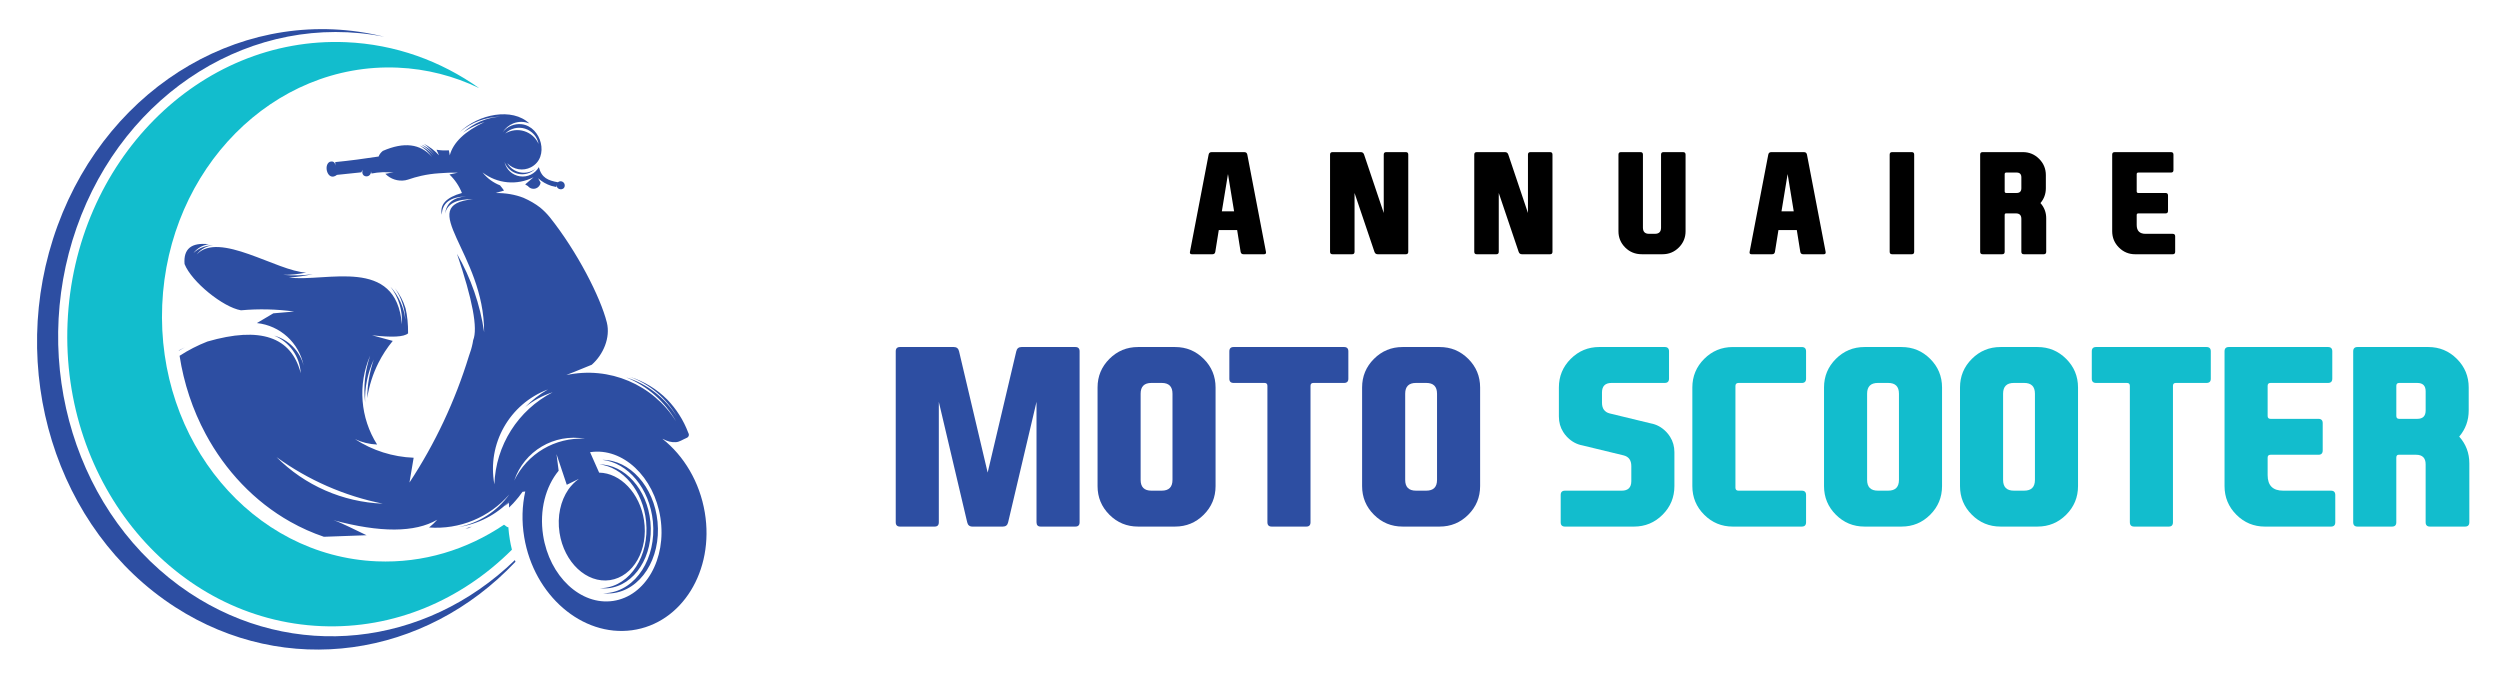
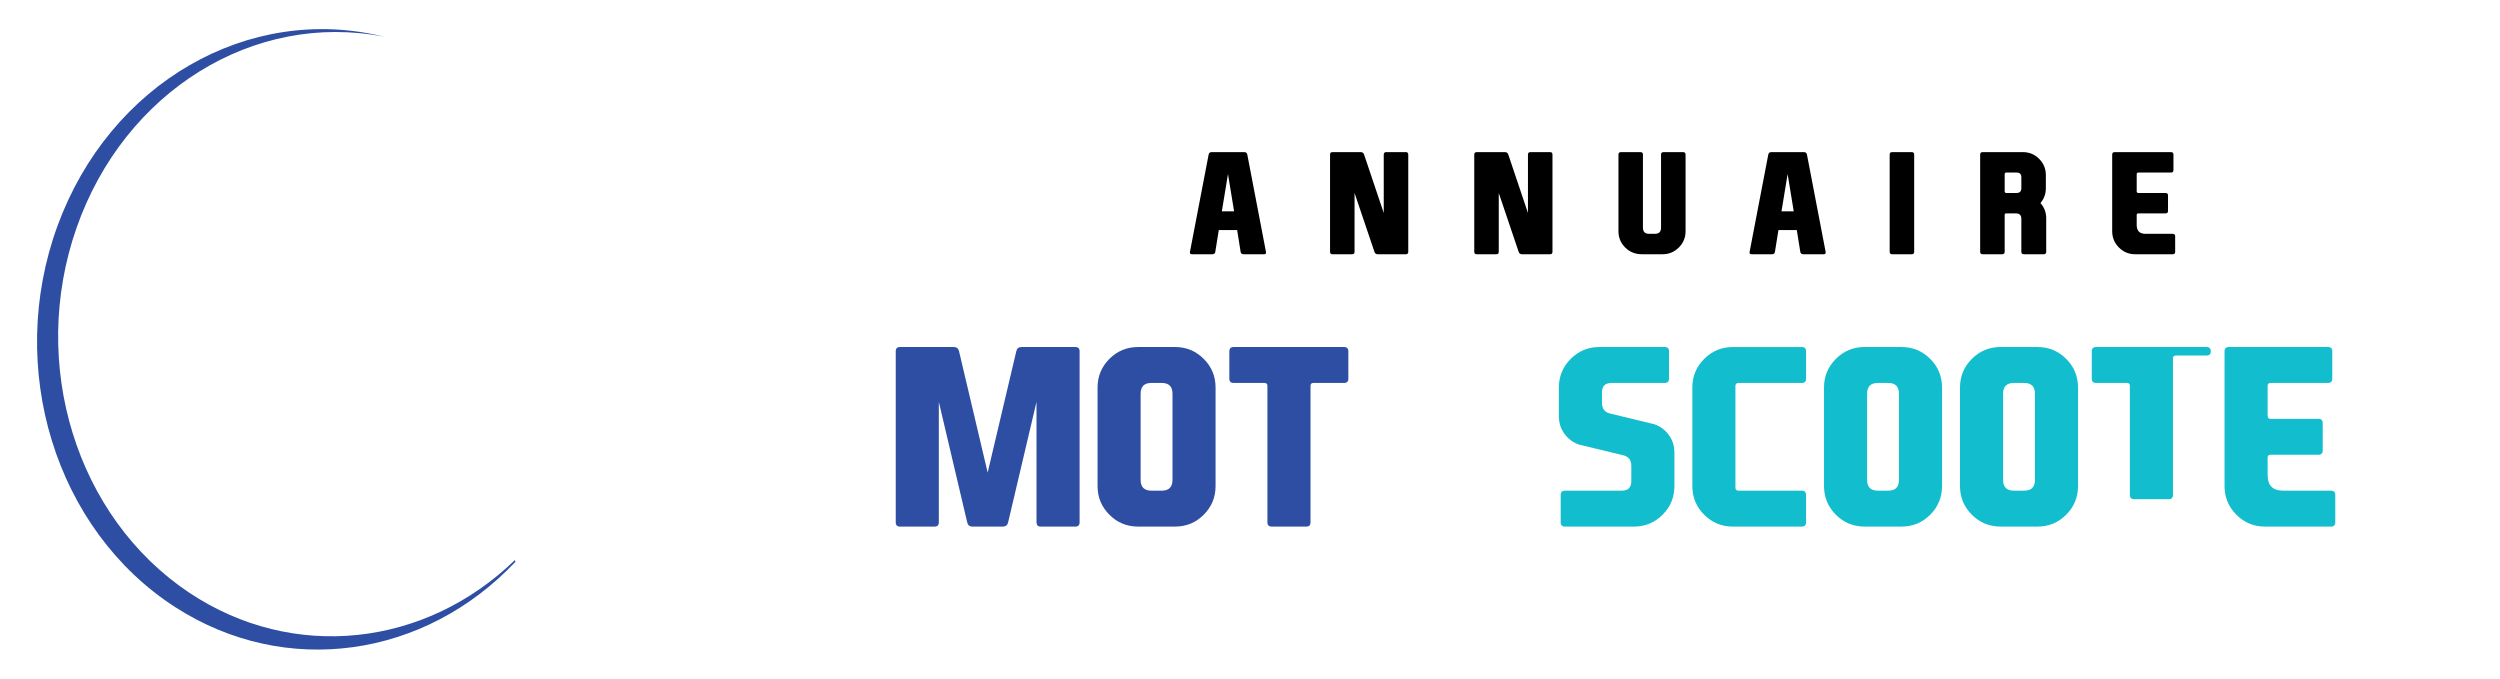
<svg xmlns="http://www.w3.org/2000/svg" version="1.1" id="Calque_1" x="0px" y="0px" width="225px" height="61.084px" viewBox="0 0 225 61.084" enable-background="new 0 0 225 61.084" xml:space="preserve">
  <g>
-     <path fill-rule="evenodd" clip-rule="evenodd" fill="#2D4EA2" d="M34.076,14.087c0.066-0.191,0.199-0.359,0.379-0.506   c1.907-0.832,3.382-0.65,4.428,0.544c-0.295-0.419-0.675-0.772-1.115-1.036c0.484,0.196,0.912,0.511,1.243,0.915   c-0.291-0.397-0.657-0.733-1.079-0.989c0.494,0.202,0.922,0.537,1.237,0.967c-0.282-0.409-0.632-0.765-1.037-1.052   c0.52,0.261,0.988,0.616,1.379,1.047l-0.223-0.501c0.367,0.061,0.741,0.078,1.112,0.051l0.078,0.455   c0.309-1.162,1.354-2.163,3.138-3.003c-0.403,0.129-0.792,0.292-1.166,0.487c-0.027,0.014-0.053,0.028-0.081,0.043   c-0.242,0.131-0.479,0.276-0.705,0.435c0.928-0.857,2.128-1.372,3.401-1.447c-1.346,0.026-2.643,0.513-3.675,1.379   c1.688-1.618,4.714-2.225,6.255-0.762c-0.477-0.196-1.001-0.191-1.463-0.003c-0.381,0.156-0.713,0.43-0.938,0.796   c0.401-0.529,1.053-0.806,1.713-0.726c1.76,0.212,2.536,2.986,0.829,3.872c-0.71,0.368-1.579,0.22-2.127-0.362   c0.248,0.426,0.666,0.725,1.149,0.822c0.483,0.097,0.985-0.018,1.378-0.315c-0.411,0.405-0.998,0.574-1.561,0.447   c-0.563-0.126-1.023-0.53-1.221-1.071c0.149,0.677,0.701,1.192,1.386,1.295c0.685,0.104,1.364-0.225,1.707-0.828   c0.241,0.967,0.83,1.205,1.713,1.362c0.123-0.105,0.299-0.12,0.438-0.036c0.138,0.084,0.208,0.247,0.171,0.405   c-0.013,0.062-0.042,0.117-0.081,0.162c-0.112,0.104-0.274,0.132-0.416,0.074c-0.141-0.059-0.236-0.194-0.241-0.346l-0.023,0.169   c-0.161-0.033-0.307-0.067-0.439-0.104c-0.438-0.14-0.844-0.372-1.187-0.684l0.221,0.4c-0.034,0.227-0.187,0.422-0.406,0.506   c-0.262,0.1-0.558,0.02-0.732-0.2l-0.25-0.151l0.751-0.645c-1.485,0.755-3.271,0.586-4.589-0.433   c0.414,0.52,0.957,0.92,1.573,1.161c0.127,0.15,0.249,0.308,0.362,0.47l-0.765,0.221c0.925-0.006,1.762,0.137,2.514,0.43   c0.573,0.252,1.075,0.544,1.503,0.878c0.31,0.253,0.598,0.542,0.865,0.869c2.461,3.084,4.572,7.21,5.137,9.48   c0.338,1.359-0.322,2.889-1.358,3.799l-1.661,0.676c-0.21,0.076-0.418,0.16-0.623,0.254c3.841-0.829,7.791,0.839,9.876,4.172   c-1.005-1.793-2.589-3.192-4.494-3.966c1.896,0.589,3.515,1.844,4.558,3.532c-0.944-1.659-2.446-2.931-4.24-3.585   c1.295,0.404,2.452,1.116,3.382,2.054c0.805,0.834,1.456,1.84,1.89,2.991c0.048,0.068,0.066,0.153,0.049,0.234   c-0.018,0.081-0.068,0.151-0.138,0.194c-0.476,0.204-0.684,0.387-1.03,0.412c-0.384,0.028-0.771-0.074-1.161-0.288   c-0.013-0.003-0.027-0.005-0.042-0.009c1.913,1.512,3.347,3.863,3.809,6.632c0.873,5.234-2.058,9.976-6.546,10.59   c-4.488,0.612-8.834-3.133-9.707-8.368c-0.241-1.439-0.193-2.841,0.095-4.13l-0.005,0.011c-0.163,0.019-0.244,0.029-0.244,0.029   c-0.22,0.317-0.457,0.617-0.708,0.897c0.003-0.007,0.005-0.013,0.008-0.02c-0.04,0.047-0.079,0.095-0.119,0.143   c-0.128,0.138-0.26,0.271-0.395,0.398v-0.422c-0.13,0.104-0.262,0.206-0.394,0.306c0.183-0.177,0.358-0.362,0.524-0.557   c-1.248,1.313-2.901,2.17-4.695,2.432c1.848-0.36,3.49-1.412,4.589-2.94c-1.802,2.075-4.479,3.177-7.218,2.974   c0.264-0.214,0.51-0.447,0.736-0.699c-2.014,1.166-5.132,1.18-9.354,0.04c0.622,0.169,2.237,1.015,2.988,1.357l-3.837,0.139   c-1.04-0.352-2.048-0.802-3.016-1.347c-3.249-1.828-5.859-4.618-7.62-7.891c-1.187-2.204-1.971-4.593-2.353-7.05   c0.788-0.511,1.626-0.941,2.503-1.284c4.757-1.378,7.557-0.429,8.4,2.849c-0.079-1.493-1.008-2.81-2.39-3.383   c1.304,0.364,2.315,1.396,2.654,2.707c-0.414-2.061-2.119-3.615-4.209-3.835c0.494-0.292,0.988-0.584,1.481-0.877l1.871-0.16   c-1.585-0.219-3.189-0.257-4.784-0.112c-1.608-0.271-4.444-2.563-5.078-4.164c-0.113-1.37,0.618-1.964,2.191-1.78   c-0.549,0.067-1.05,0.35-1.39,0.788c0.484-0.451,1.125-0.698,1.787-0.688c-0.594,0.037-1.142,0.338-1.491,0.819   c1.984-2.144,7.255,1.529,9.85,1.628c-0.688,0.145-1.391,0.213-2.094,0.207c0.898,0.079,1.803,0.058,2.696-0.063   c-0.71,0.153-1.432,0.255-2.157,0.305c3.38,0.426,9.656-1.946,10.167,4.21c0.08-1.215-0.284-2.418-1.025-3.384   c0.753,0.83,1.224,1.878,1.342,2.993c-0.041-1.024-0.367-2.017-0.941-2.866c0.427,0.545,0.748,1.158,0.951,1.807   c0.162,0.662,0.239,1.417,0.231,2.263c-0.37,0.325-1.452,0.382-3.244,0.171l1.865,0.509c-0.504,0.61-0.936,1.272-1.289,1.973   c-0.003,0.006-0.006,0.012-0.009,0.019c-0.495,0.988-0.834,2.053-1,3.157c0.009-1.185,0.209-2.359,0.592-3.479   c-0.559,1.211-0.827,2.537-0.782,3.87c-0.166-1.423-0.01-2.864,0.455-4.219c-1.129,2.607-0.895,5.603,0.624,8.005   c-0.689-0.027-1.365-0.193-1.988-0.486c1.575,1.023,3.399,1.602,5.277,1.674l-0.376,2.233c2.313-3.52,4.112-7.35,5.345-11.372   c0.142-0.385,0.263-0.776,0.341-1.171l0,0l0,0c0.018-0.089,0.033-0.178,0.046-0.268l0,0c0.435-1.052-0.05-3.643-1.455-7.773   c1.255,2.174,2.085,4.567,2.442,7.053c0.031-7.15-6.313-11.436-1.015-11.969c-1.469-0.021-2.301,0.409-2.496,1.29   c0.118-0.945,0.752-1.459,1.904-1.544c-1.44,0.04-2.173,0.59-2.2,1.65c-0.205-0.912,0.398-1.563,1.808-1.956   c-0.248-0.631-0.631-1.2-1.123-1.667c0.255-0.054,0.509-0.108,0.764-0.162c-0.564-0.013-1.129,0.004-1.69,0.054   c-0.54,0.034-1.076,0.11-1.602,0.227l-0.001,0l0,0c-0.407,0.091-0.808,0.206-1.203,0.344c-0.085,0.024-0.168,0.044-0.248,0.062   c-0.656,0.11-1.323-0.108-1.787-0.582c0.242-0.06,0.491-0.094,0.74-0.101c-0.663-0.083-1.335-0.059-1.989,0.074l-0.046-0.201   c0.021,0.165-0.062,0.325-0.205,0.406c-0.145,0.081-0.323,0.067-0.454-0.035c-0.137-0.131-0.166-0.347-0.051-0.509   c-0.069,0.065-0.124,0.145-0.16,0.231c-0.731,0.071-1.462,0.148-2.193,0.229c-0.819,0.647-1.253-0.858-0.654-1.171   c0.305-0.096,0.477,0.018,0.517,0.342c-0.011-0.213-0.017-0.321-0.017-0.321C31.479,14.458,32.78,14.289,34.076,14.087   L34.076,14.087z M42.179,47.53c0.099-0.046,0.199-0.095,0.297-0.144c-0.194,0.069-0.392,0.129-0.592,0.184   C41.983,47.56,42.081,47.546,42.179,47.53L42.179,47.53z M16.094,31.533l0.004,0.029c0.176-0.105,0.356-0.207,0.54-0.303   C16.454,31.346,16.273,31.438,16.094,31.533L16.094,31.533z M46.279,43.251c1.169-2.423,3.679-3.907,6.366-3.765   C49.883,38.99,47.174,40.591,46.279,43.251L46.279,43.251z M53.107,40.699l0.815,1.838c1.912,0.031,3.663,1.84,4.039,4.288   c0.409,2.663-0.962,5.072-3.061,5.386c-2.099,0.312-4.132-1.593-4.541-4.256c-0.228-1.483,0.098-2.888,0.792-3.896v-0.003   c0.258-0.367,0.579-0.692,0.947-0.959l-1.089,0.535l-0.003-0.014l-0.063-0.186l-0.02-0.06l-0.062-0.187l-0.054-0.159l-0.052-0.153   l-0.03-0.092l-0.051-0.153l-0.003-0.01l-0.054-0.158l-0.019-0.059l-0.033-0.095l-0.029-0.09l-0.035-0.104l-0.415-1.241l0.193,1.494   c-1.169,1.413-1.747,3.544-1.4,5.807c0.567,3.698,3.392,6.344,6.307,5.911s4.819-3.783,4.252-7.48   c-0.567-3.697-3.392-6.344-6.307-5.91C53.124,40.696,53.116,40.697,53.107,40.699L53.107,40.699z M54.208,41.386   c2.297,0.251,4.258,2.565,4.553,5.55c0.326,3.313-1.526,6.198-4.139,6.441c-0.117,0.012-0.233,0.018-0.349,0.018   c0.252,0.026,0.508,0.03,0.767,0.005c2.612-0.244,4.465-3.128,4.139-6.441C58.866,43.794,56.68,41.383,54.208,41.386L54.208,41.386   z M53.925,41.793c2.131,0.232,3.953,2.38,4.226,5.151c0.303,3.074-1.417,5.751-3.842,5.979c-0.108,0.009-0.216,0.015-0.324,0.015   c0.234,0.026,0.472,0.028,0.711,0.007c2.424-0.228,4.144-2.905,3.842-5.979C58.249,44.026,56.219,41.79,53.925,41.793   L53.925,41.793z M49.312,35.049c-3.463,1.307-5.493,4.907-4.817,8.545c0.117-3.508,2.124-6.68,5.245-8.29   c-0.921,0.296-1.752,0.751-2.468,1.33C47.87,36.025,48.553,35.49,49.312,35.049L49.312,35.049z M24.89,41.141   c2.544,2.552,5.959,4.049,9.559,4.188C30.999,44.637,27.738,43.209,24.89,41.141L24.89,41.141z M48.474,12.957   c-0.119-0.649-0.588-1.179-1.218-1.377c-0.629-0.197-1.317-0.03-1.785,0.436c0.514-0.314,1.14-0.391,1.714-0.21   C47.761,11.985,48.23,12.405,48.474,12.957z" />
-     <path fill-rule="evenodd" clip-rule="evenodd" fill="#12BDCD" d="M31.141,3.797c4.43,0.188,8.522,1.684,11.984,4.135   c-2.251-1.085-4.724-1.734-7.336-1.845C24.605,5.614,15.119,15.178,14.6,27.447c-0.519,12.271,8.125,22.601,19.308,23.073   c4.182,0.177,8.126-1.05,11.452-3.295c0.202,0.162,0.346,0.253,0.39,0.222c0.028,0.376,0.074,0.752,0.136,1.125   c0.05,0.303,0.113,0.604,0.187,0.902c-4.524,4.509-10.592,7.155-17.155,6.878C15.69,55.793,5.466,43.574,6.08,29.061   C6.694,14.548,17.915,3.238,31.141,3.797z" />
    <path fill-rule="evenodd" clip-rule="evenodd" fill="#2D4EA2" d="M34.58,3.308C22.354,0.28,9.872,7.502,5.18,20.315   C0.489,33.129,4.991,47.708,15.784,54.651c9.926,6.388,22.444,4.562,30.607-4.091c-0.017-0.05-0.035-0.102-0.051-0.152   c-8.083,7.827-19.959,9.158-29.298,2.94C6.862,46.572,2.596,32.757,6.895,20.491C11.194,8.227,22.834,1.001,34.58,3.308z" />
  </g>
  <g>
    <g>
      <path d="M109.69,20.707l-0.313,1.954c-0.024,0.147-0.11,0.221-0.257,0.221h-1.845c-0.122,0-0.185-0.051-0.185-0.153    c0-0.02,0.002-0.043,0.007-0.067l1.679-8.749c0.028-0.146,0.116-0.221,0.264-0.221h2.953c0.146,0,0.234,0.074,0.264,0.221    l1.678,8.749c0.005,0.024,0.007,0.048,0.007,0.067c0,0.103-0.062,0.153-0.185,0.153h-1.844c-0.146,0-0.232-0.073-0.258-0.221    l-0.312-1.954H109.69z M110.518,15.664l-0.552,3.358h1.103L110.518,15.664z" />
      <path d="M124.537,19.169v-5.257c0-0.146,0.073-0.221,0.221-0.221h1.771c0.143,0,0.214,0.074,0.214,0.221v8.749    c0,0.147-0.071,0.221-0.214,0.221h-2.537c-0.146,0-0.245-0.073-0.294-0.221l-1.789-5.293v5.293c0,0.147-0.071,0.221-0.214,0.221    h-1.771c-0.146,0-0.22-0.073-0.22-0.221v-8.749c0-0.146,0.073-0.221,0.22-0.221h2.549c0.147,0,0.245,0.074,0.295,0.221    L124.537,19.169z" />
      <path d="M137.516,19.169v-5.257c0-0.146,0.073-0.221,0.221-0.221h1.771c0.143,0,0.214,0.074,0.214,0.221v8.749    c0,0.147-0.071,0.221-0.214,0.221h-2.537c-0.146,0-0.245-0.073-0.294-0.221l-1.789-5.293v5.293c0,0.147-0.071,0.221-0.214,0.221    h-1.771c-0.146,0-0.22-0.073-0.22-0.221v-8.749c0-0.146,0.073-0.221,0.22-0.221h2.549c0.147,0,0.245,0.074,0.295,0.221    L137.516,19.169z" />
      <path d="M147.864,13.912v6.58c0,0.368,0.184,0.552,0.552,0.552h0.526c0.368,0,0.552-0.184,0.552-0.552v-6.58    c0-0.146,0.073-0.221,0.221-0.221h1.765c0.146,0,0.221,0.074,0.221,0.221v6.899c0,0.571-0.202,1.06-0.606,1.464    c-0.405,0.404-0.893,0.606-1.465,0.606h-1.868c-0.593,0-1.091-0.202-1.495-0.606s-0.606-0.893-0.606-1.464v-6.899    c0-0.146,0.073-0.221,0.22-0.221h1.765C147.791,13.691,147.864,13.766,147.864,13.912z" />
      <path d="M160.059,20.707l-0.313,1.954c-0.024,0.147-0.11,0.221-0.258,0.221h-1.844c-0.123,0-0.184-0.051-0.184-0.153    c0-0.02,0.002-0.043,0.006-0.067l1.679-8.749c0.028-0.146,0.116-0.221,0.264-0.221h2.953c0.146,0,0.234,0.074,0.264,0.221    l1.679,8.749c0.004,0.024,0.006,0.048,0.006,0.067c0,0.103-0.062,0.153-0.184,0.153h-1.845c-0.146,0-0.232-0.073-0.257-0.221    l-0.313-1.954H160.059z M160.886,15.664l-0.552,3.358h1.103L160.886,15.664z" />
      <path d="M172.276,22.661c0,0.147-0.071,0.221-0.214,0.221h-1.771c-0.146,0-0.22-0.073-0.22-0.221v-8.749    c0-0.146,0.073-0.221,0.22-0.221h1.771c0.143,0,0.214,0.074,0.214,0.221V22.661z" />
      <path d="M183.644,18.28c0.344,0.385,0.515,0.84,0.515,1.367v3.014c0,0.147-0.073,0.221-0.221,0.221h-1.795    c-0.146,0-0.221-0.073-0.221-0.221v-2.965c0-0.327-0.163-0.49-0.49-0.49h-0.888c-0.082,0-0.123,0.049-0.123,0.146v3.309    c0,0.147-0.073,0.221-0.221,0.221h-1.765c-0.146,0-0.22-0.073-0.22-0.221v-8.749c0-0.146,0.073-0.221,0.22-0.221h3.621    c0.572,0,1.061,0.202,1.465,0.606s0.606,0.893,0.606,1.465v1.176c0,0.511-0.161,0.956-0.484,1.336V18.28z M180.421,15.677v1.544    c0,0.098,0.049,0.147,0.147,0.147h0.925c0.286,0,0.429-0.144,0.429-0.43v-0.979c0-0.286-0.143-0.43-0.429-0.43h-0.925    C180.47,15.529,180.421,15.579,180.421,15.677z" />
      <path d="M190.097,20.812v-6.899c0-0.146,0.073-0.221,0.22-0.221h5.073c0.147,0,0.221,0.074,0.221,0.221v1.397    c0,0.146-0.073,0.22-0.221,0.22h-2.94c-0.099,0-0.147,0.05-0.147,0.147v1.544c0,0.098,0.049,0.147,0.147,0.147h2.45    c0.147,0,0.221,0.073,0.221,0.221v1.396c0,0.147-0.073,0.221-0.221,0.221h-2.45c-0.099,0-0.147,0.049-0.147,0.146v0.895    c0,0.531,0.266,0.797,0.797,0.797h2.444c0.147,0,0.221,0.073,0.221,0.221v1.396c0,0.147-0.073,0.221-0.221,0.221h-3.376    c-0.571,0-1.06-0.202-1.464-0.606S190.097,21.383,190.097,20.812z" />
    </g>
    <g>
      <path fill="#2D4EA2" d="M87.521,47.393c-0.258,0-0.417-0.129-0.474-0.389l-2.553-10.838v10.838c0,0.26-0.126,0.389-0.377,0.389    h-3.113c-0.258,0-0.388-0.129-0.388-0.389V31.62c0-0.259,0.129-0.388,0.388-0.388h4.837c0.258,0,0.416,0.129,0.474,0.388    l2.575,10.913l2.575-10.913c0.057-0.259,0.215-0.388,0.474-0.388h4.837c0.259,0,0.388,0.129,0.388,0.388v15.384    c0,0.26-0.129,0.389-0.388,0.389h-3.113c-0.251,0-0.377-0.129-0.377-0.389V36.166l-2.553,10.838    c-0.057,0.26-0.215,0.389-0.474,0.389H87.521z" />
      <path fill="#2D4EA2" d="M109.401,43.75c0,1.006-0.355,1.865-1.066,2.576s-1.569,1.066-2.574,1.066h-3.34    c-1.006,0-1.864-0.355-2.575-1.066s-1.066-1.57-1.066-2.576v-8.877c0-1.005,0.355-1.863,1.066-2.574s1.569-1.066,2.575-1.066h3.34    c1.005,0,1.863,0.355,2.574,1.066s1.066,1.569,1.066,2.574V43.75z M102.657,43.191c0,0.646,0.324,0.969,0.97,0.969h0.927    c0.646,0,0.97-0.322,0.97-0.969v-7.758c0-0.646-0.323-0.969-0.97-0.969h-0.927c-0.646,0-0.97,0.322-0.97,0.969V43.191z" />
      <path fill="#2D4EA2" d="M113.809,34.465h-2.78c-0.258,0-0.388-0.127-0.388-0.378V31.62c0-0.259,0.13-0.388,0.388-0.388h9.934    c0.258,0,0.388,0.129,0.388,0.388v2.467c0,0.251-0.13,0.378-0.388,0.378h-2.758c-0.173,0-0.259,0.086-0.259,0.258v12.281    c0,0.26-0.126,0.389-0.377,0.389h-3.113c-0.259,0-0.389-0.129-0.389-0.389V34.723C114.066,34.551,113.98,34.465,113.809,34.465z" />
-       <path fill="#2D4EA2" d="M133.211,43.75c0,1.006-0.355,1.865-1.066,2.576c-0.712,0.711-1.569,1.066-2.575,1.066h-3.34    c-1.006,0-1.863-0.355-2.574-1.066c-0.712-0.711-1.067-1.57-1.067-2.576v-8.877c0-1.005,0.355-1.863,1.067-2.574    c0.711-0.711,1.568-1.066,2.574-1.066h3.34c1.006,0,1.863,0.355,2.575,1.066c0.711,0.711,1.066,1.569,1.066,2.574V43.75z     M126.467,43.191c0,0.646,0.323,0.969,0.97,0.969h0.926c0.646,0,0.97-0.322,0.97-0.969v-7.758c0-0.646-0.323-0.969-0.97-0.969    h-0.926c-0.646,0-0.97,0.322-0.97,0.969V43.191z" />
      <path fill="#12BDCD" d="M150.308,39.313c0.259,0.408,0.388,0.873,0.388,1.389v3.049c0,1.006-0.355,1.865-1.066,2.576    s-1.569,1.066-2.575,1.066h-6.205c-0.259,0-0.388-0.129-0.388-0.389v-2.455c0-0.26,0.129-0.389,0.388-0.389h5.106    c0.574,0,0.862-0.287,0.862-0.861v-1.348c0-0.531-0.233-0.854-0.7-0.969l-3.695-0.895c-0.511-0.094-0.959-0.334-1.347-0.723    c-0.015-0.014-0.032-0.031-0.054-0.053c-0.13-0.137-0.241-0.281-0.334-0.432c-0.259-0.408-0.389-0.873-0.389-1.389v-2.619    c0-1.005,0.355-1.863,1.067-2.574c0.711-0.711,1.568-1.066,2.574-1.066h5.882c0.259,0,0.389,0.129,0.389,0.388v2.456    c0,0.26-0.13,0.389-0.389,0.389h-4.783c-0.574,0-0.861,0.287-0.861,0.861v0.916c0,0.531,0.233,0.854,0.7,0.969l3.695,0.895    c0.51,0.094,0.959,0.334,1.347,0.723c0.014,0.014,0.032,0.031,0.054,0.053C150.103,39.018,150.214,39.162,150.308,39.313z" />
      <path fill="#12BDCD" d="M156.189,43.902c0.007,0.172,0.097,0.258,0.27,0.258h5.698c0.259,0,0.389,0.129,0.389,0.389v2.455    c0,0.26-0.13,0.389-0.389,0.389h-6.205c-1.006,0-1.863-0.355-2.574-1.066c-0.712-0.711-1.067-1.57-1.067-2.576v-8.877    c0-1.005,0.355-1.863,1.067-2.574c0.711-0.711,1.568-1.066,2.574-1.066h6.205c0.259,0,0.389,0.129,0.389,0.388v2.456    c0,0.26-0.13,0.389-0.389,0.389h-5.698c-0.173,0-0.263,0.086-0.27,0.258V43.902z" />
      <path fill="#12BDCD" d="M174.784,43.75c0,1.006-0.355,1.865-1.066,2.576c-0.712,0.711-1.569,1.066-2.575,1.066h-3.34    c-1.006,0-1.863-0.355-2.574-1.066c-0.712-0.711-1.067-1.57-1.067-2.576v-8.877c0-1.005,0.355-1.863,1.067-2.574    c0.711-0.711,1.568-1.066,2.574-1.066h3.34c1.006,0,1.863,0.355,2.575,1.066c0.711,0.711,1.066,1.569,1.066,2.574V43.75z     M168.04,43.191c0,0.646,0.323,0.969,0.97,0.969h0.926c0.646,0,0.97-0.322,0.97-0.969v-7.758c0-0.646-0.323-0.969-0.97-0.969    h-0.926c-0.646,0-0.97,0.322-0.97,0.969V43.191z" />
      <path fill="#12BDCD" d="M187.022,43.75c0,1.006-0.355,1.865-1.066,2.576c-0.712,0.711-1.569,1.066-2.575,1.066h-3.34    c-1.006,0-1.863-0.355-2.574-1.066c-0.712-0.711-1.067-1.57-1.067-2.576v-8.877c0-1.005,0.355-1.863,1.067-2.574    c0.711-0.711,1.568-1.066,2.574-1.066h3.34c1.006,0,1.863,0.355,2.575,1.066c0.711,0.711,1.066,1.569,1.066,2.574V43.75z     M180.278,43.191c0,0.646,0.323,0.969,0.97,0.969h0.926c0.646,0,0.97-0.322,0.97-0.969v-7.758c0-0.646-0.323-0.969-0.97-0.969    h-0.926c-0.646,0-0.97,0.322-0.97,0.969V43.191z" />
-       <path fill="#12BDCD" d="M191.429,34.465h-2.78c-0.258,0-0.388-0.127-0.388-0.378V31.62c0-0.259,0.13-0.388,0.388-0.388h9.934    c0.258,0,0.388,0.129,0.388,0.388v2.467c0,0.251-0.13,0.378-0.388,0.378h-2.758c-0.173,0-0.259,0.086-0.259,0.258v12.281    c0,0.26-0.126,0.389-0.377,0.389h-3.113c-0.259,0-0.389-0.129-0.389-0.389V34.723C191.687,34.551,191.601,34.465,191.429,34.465z" />
+       <path fill="#12BDCD" d="M191.429,34.465h-2.78c-0.258,0-0.388-0.127-0.388-0.378V31.62c0-0.259,0.13-0.388,0.388-0.388h9.934    c0.258,0,0.388,0.129,0.388,0.388c0,0.251-0.13,0.378-0.388,0.378h-2.758c-0.173,0-0.259,0.086-0.259,0.258v12.281    c0,0.26-0.126,0.389-0.377,0.389h-3.113c-0.259,0-0.389-0.129-0.389-0.389V34.723C191.687,34.551,191.601,34.465,191.429,34.465z" />
      <path fill="#12BDCD" d="M200.209,43.75V31.62c0-0.259,0.13-0.388,0.389-0.388h8.92c0.259,0,0.388,0.129,0.388,0.388v2.456    c0,0.26-0.129,0.389-0.388,0.389h-5.171c-0.173,0-0.259,0.086-0.259,0.258v2.715c0,0.172,0.086,0.258,0.259,0.258h4.309    c0.259,0,0.388,0.131,0.388,0.389v2.457c0,0.258-0.129,0.387-0.388,0.387h-4.309c-0.173,0-0.259,0.086-0.259,0.26v1.572    c0,0.934,0.467,1.4,1.4,1.4h4.299c0.258,0,0.388,0.129,0.388,0.389v2.455c0,0.26-0.13,0.389-0.388,0.389h-5.937    c-1.006,0-1.863-0.355-2.574-1.066C200.564,45.615,200.209,44.756,200.209,43.75z" />
-       <path fill="#12BDCD" d="M221.336,39.301c0.603,0.676,0.904,1.477,0.904,2.402v5.301c0,0.26-0.129,0.389-0.388,0.389h-3.156    c-0.259,0-0.388-0.129-0.388-0.389v-5.215c0-0.574-0.288-0.861-0.862-0.861h-1.563c-0.144,0-0.215,0.086-0.215,0.26v5.816    c0,0.26-0.13,0.389-0.388,0.389h-3.103c-0.259,0-0.389-0.129-0.389-0.389V31.62c0-0.259,0.13-0.388,0.389-0.388h6.366    c1.006,0,1.864,0.355,2.575,1.066s1.066,1.569,1.066,2.574v2.068c0,0.898-0.284,1.682-0.851,2.35V39.301z M215.669,34.723v2.715    c0,0.172,0.086,0.258,0.259,0.258h1.626c0.503,0,0.755-0.25,0.755-0.754v-1.723c0-0.504-0.252-0.754-0.755-0.754h-1.626    C215.755,34.465,215.669,34.551,215.669,34.723z" />
    </g>
  </g>
</svg>